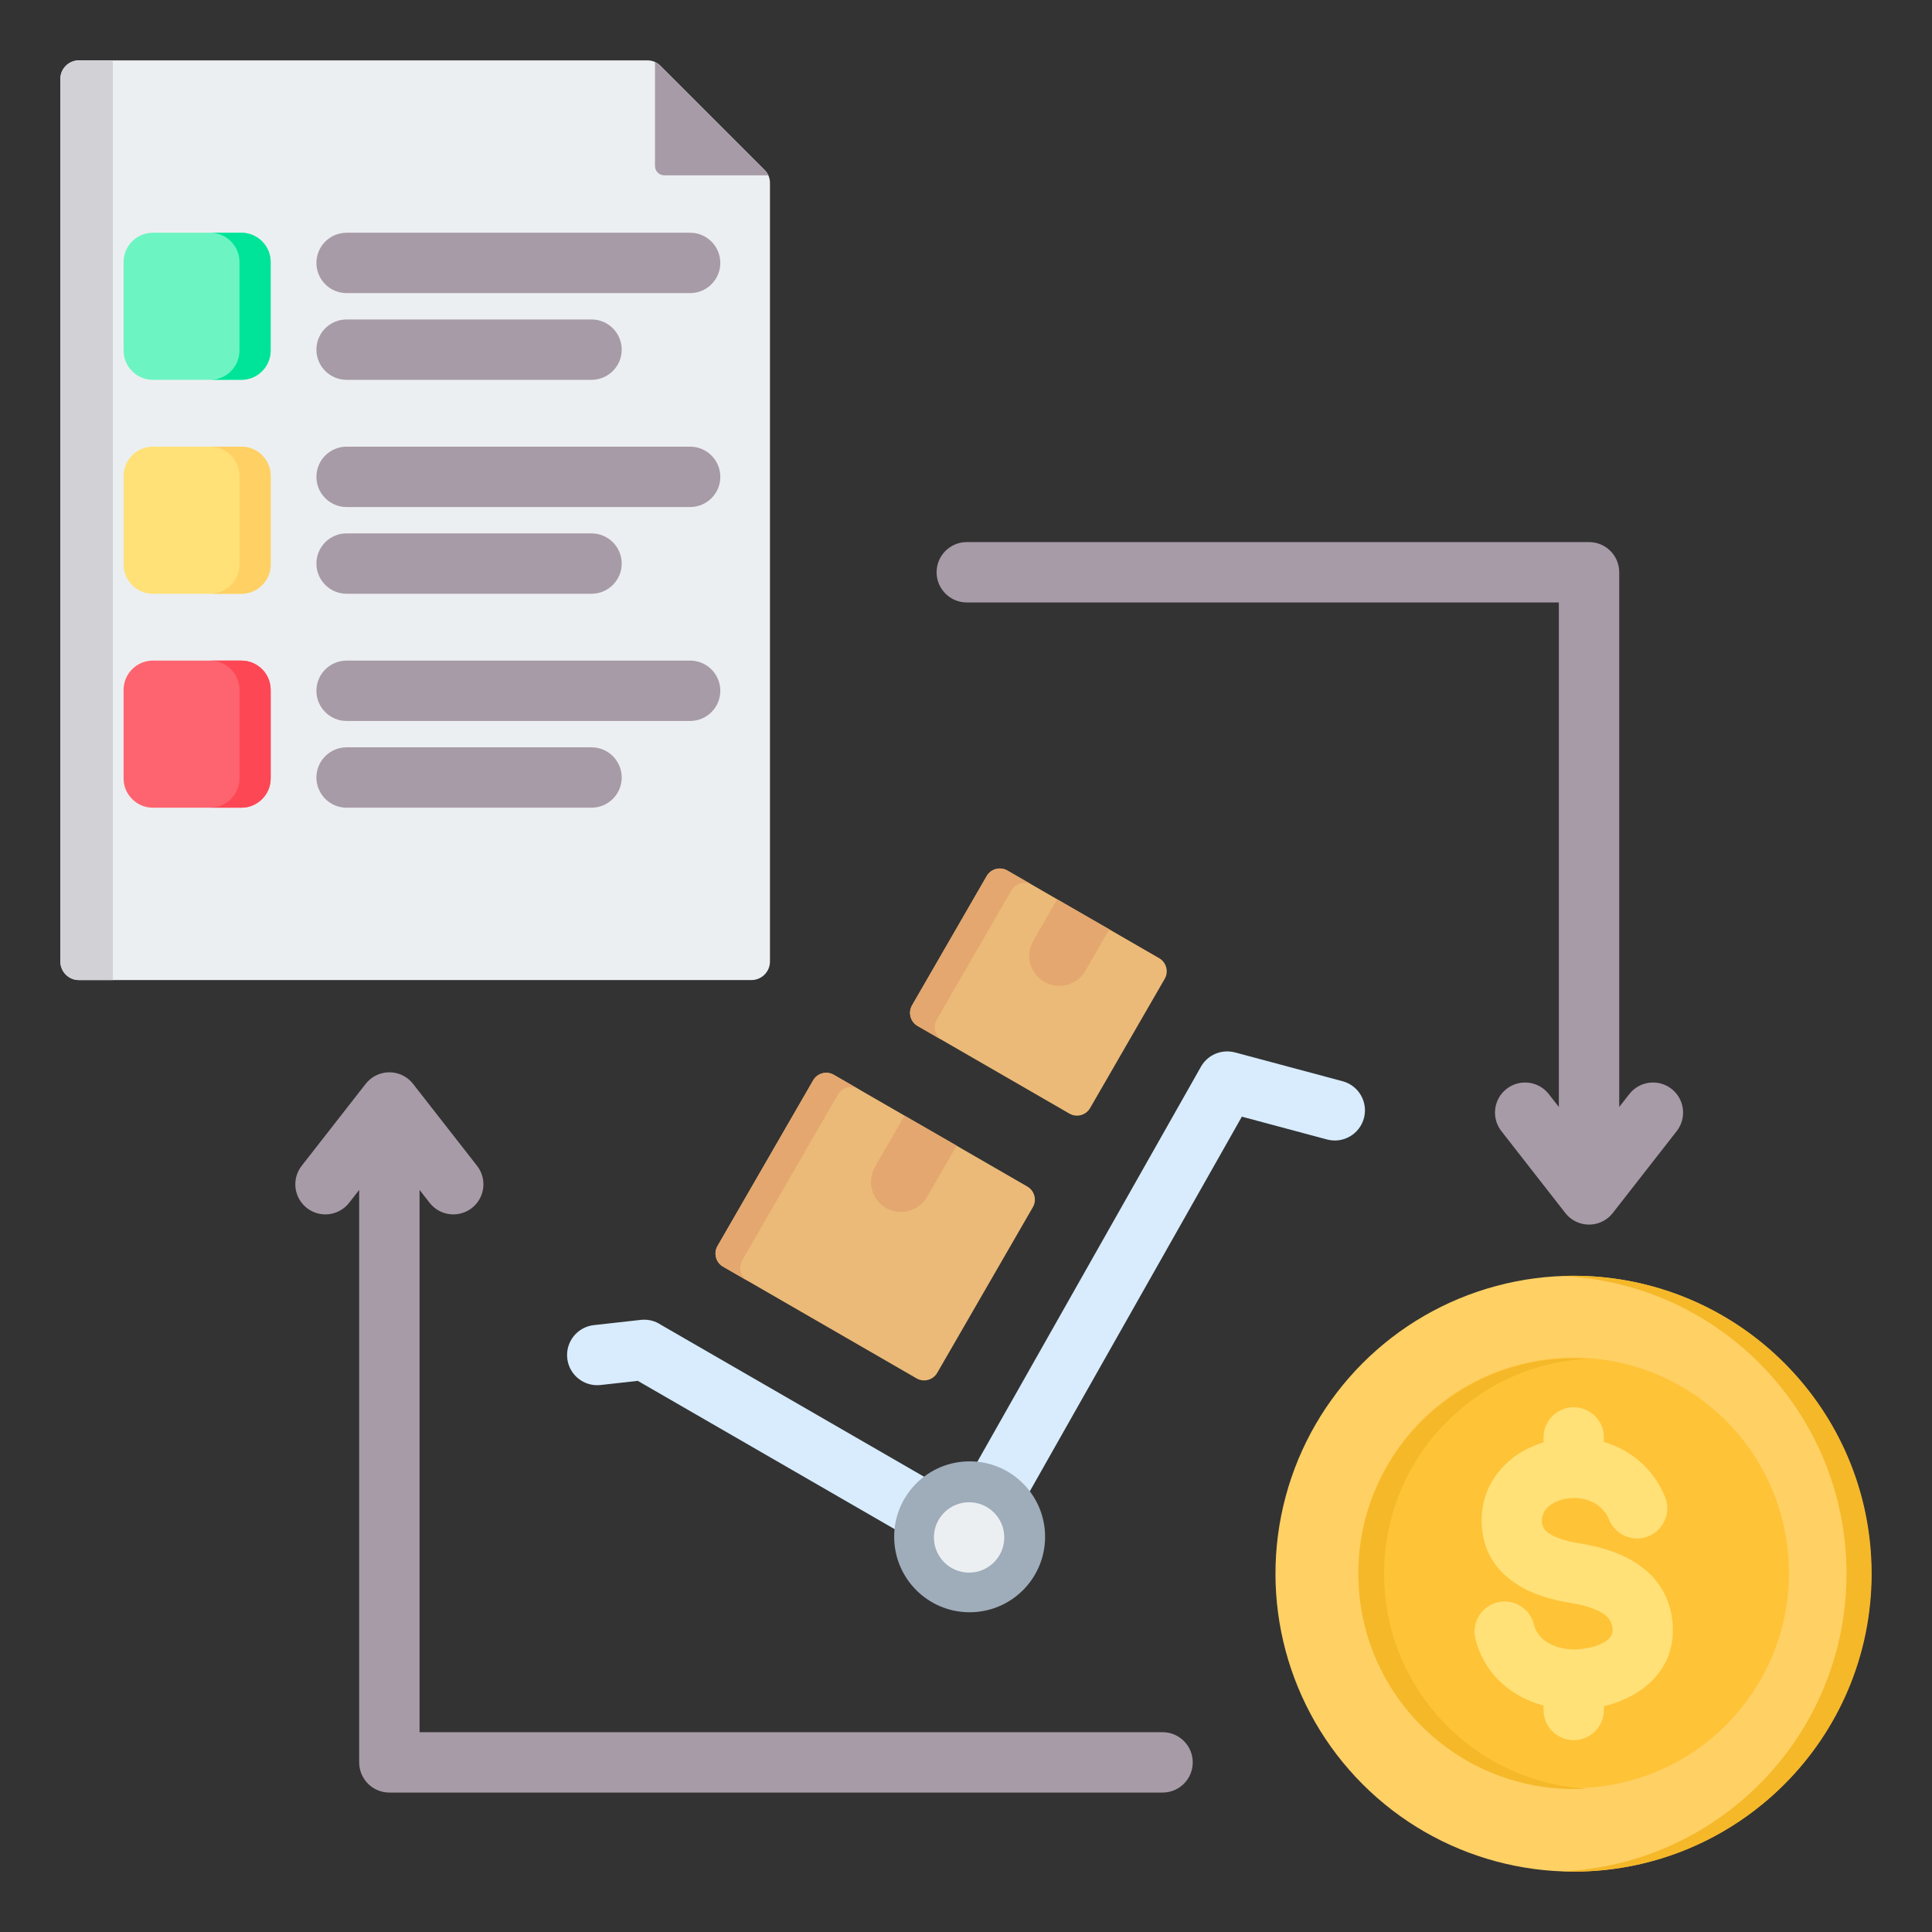
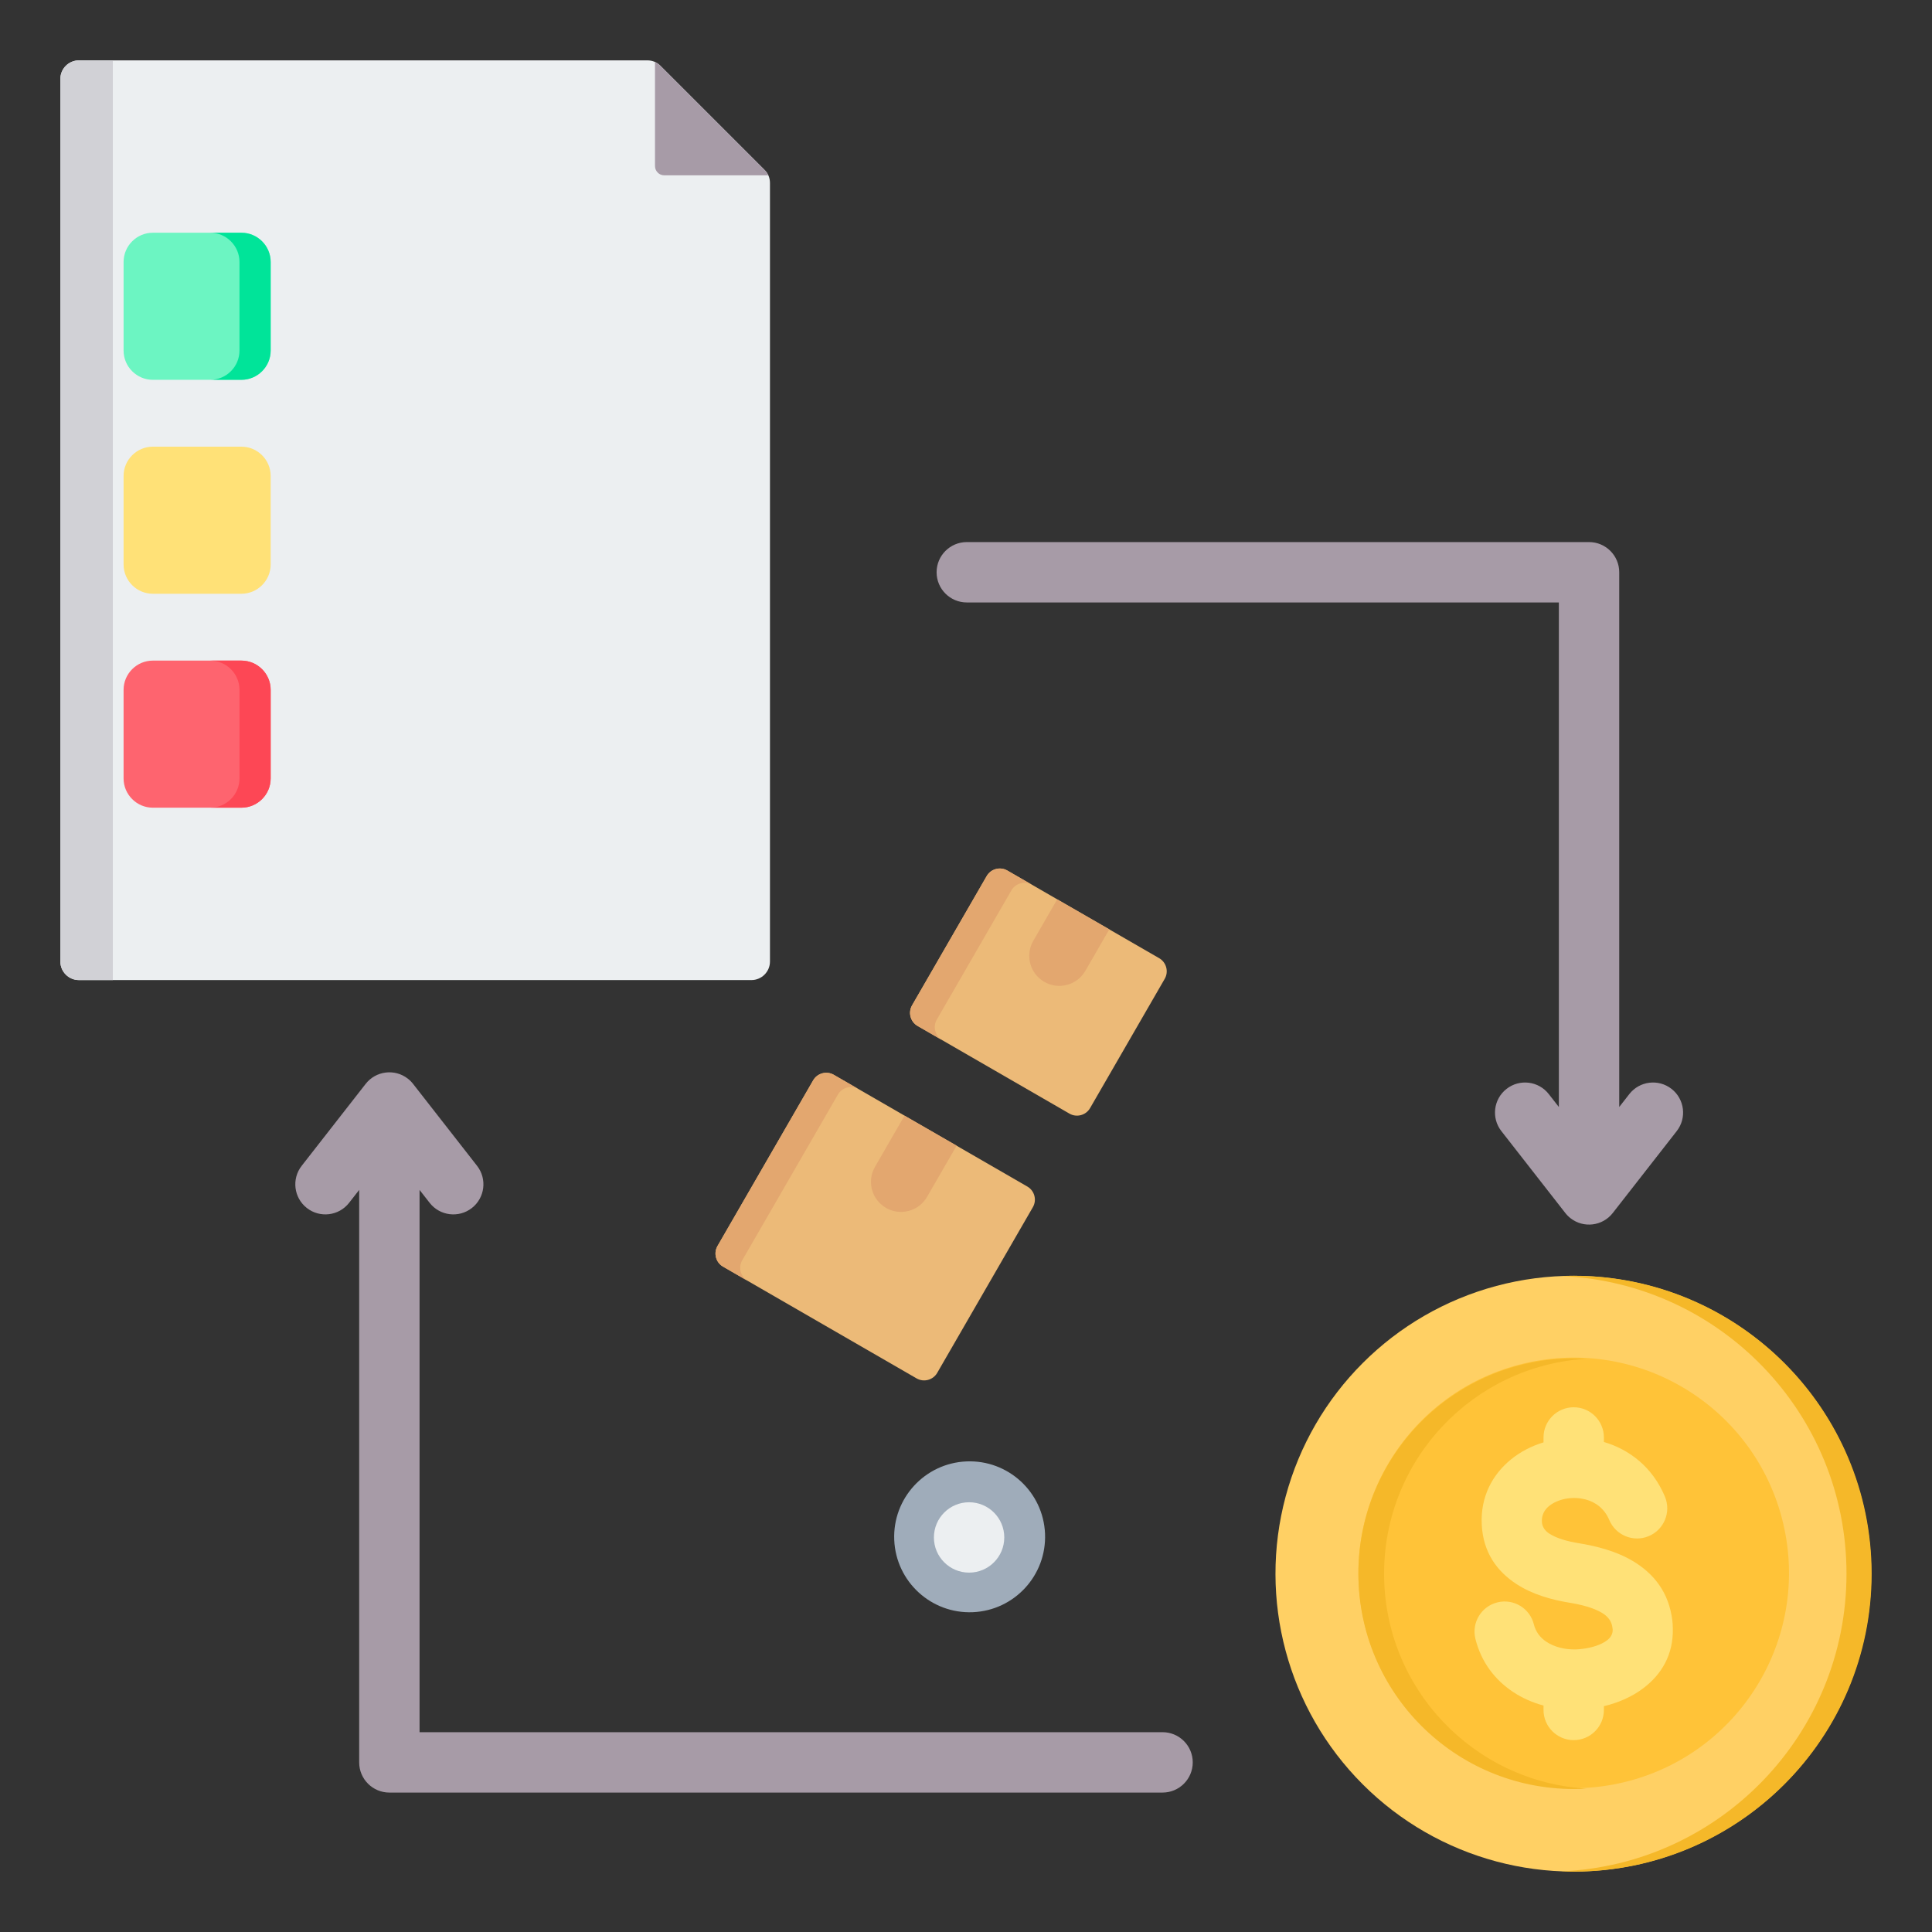
<svg xmlns="http://www.w3.org/2000/svg" id="Layer_1" enable-background="new 0 0 512 512" height="100" viewBox="0 0 512 512" width="100">
  <rect x="0" y="0" width="512" height="512" fill="#333333" stroke="none" />
  <g clip-rule="evenodd" fill-rule="evenodd">
    <g>
      <path d="m20.912 15.998h150.633c1.353 0 2.518.483 3.474 1.439l27.59 27.589c.957.957 1.439 2.121 1.439 3.475v206.313c0 2.706-2.208 4.914-4.914 4.914h-178.222c-2.706 0-4.914-2.208-4.914-4.914v-233.902c0-2.707 2.207-4.914 4.914-4.914z" fill="#eceff1" />
      <path d="m20.912 15.998h8.989v243.729h-8.989c-2.707 0-4.914-2.207-4.914-4.914v-233.901c0-2.707 2.207-4.914 4.914-4.914z" fill="#d1d1d6" />
      <path d="m173.581 16.424c.522.238 1.002.576 1.439 1.013l27.59 27.589c.437.437.775.917 1.013 1.439h-27.585c-1.353 0-2.457-1.104-2.457-2.457z" fill="#a79ba7" />
    </g>
-     <path d="m91.853 214.048c-4.418 0-8-3.582-8-8s3.582-8 8-8h64.907c4.418 0 8 3.582 8 8s-3.582 8-8 8zm0-113.388c-4.418 0-8-3.582-8-8s3.582-8 8-8h64.907c4.418 0 8 3.582 8 8s-3.582 8-8 8zm0-22.983c-4.418 0-8-3.582-8-8s3.582-8 8-8h91.037c4.418 0 8 3.582 8 8s-3.582 8-8 8zm0 79.677c-4.418 0-8-3.582-8-8s3.582-8 8-8h64.907c4.418 0 8 3.582 8 8s-3.582 8-8 8zm0-22.983c-4.418 0-8-3.582-8-8s3.582-8 8-8h91.037c4.418 0 8 3.582 8 8s-3.582 8-8 8zm0 56.694c-4.418 0-8-3.582-8-8s3.582-8 8-8h91.037c4.418 0 8 3.582 8 8s-3.582 8-8 8z" fill="#a79ba7" />
    <g>
      <path d="m40.5 175.067h23.482c4.262 0 7.749 3.487 7.749 7.749v23.482c0 4.262-3.487 7.749-7.749 7.749h-23.482c-4.262 0-7.749-3.487-7.749-7.749v-23.482c0-4.263 3.487-7.749 7.749-7.749z" fill="#fe646f" />
      <path d="m55.716 175.067h8.267c4.262 0 7.748 3.487 7.748 7.749v23.482c0 4.262-3.486 7.749-7.748 7.749h-8.267c4.262 0 7.749-3.487 7.749-7.749v-23.482c0-4.263-3.487-7.749-7.749-7.749z" fill="#fd4755" />
    </g>
    <g>
      <path d="m40.5 118.373h23.482c4.262 0 7.749 3.487 7.749 7.749v23.482c0 4.262-3.487 7.749-7.749 7.749h-23.482c-4.262 0-7.749-3.487-7.749-7.749v-23.482c0-4.263 3.487-7.749 7.749-7.749z" fill="#ffe177" />
-       <path d="m55.716 118.373h8.267c4.262 0 7.749 3.487 7.749 7.748v23.483c0 4.262-3.487 7.749-7.749 7.749h-8.267c4.262 0 7.749-3.487 7.749-7.749v-23.483c0-4.262-3.487-7.748-7.749-7.748z" fill="#ffd064" />
    </g>
    <g>
      <path d="m40.5 61.677h23.482c4.262 0 7.749 3.487 7.749 7.749v23.482c0 4.262-3.487 7.749-7.749 7.749h-23.482c-4.262 0-7.749-3.487-7.749-7.749v-23.482c0-4.262 3.487-7.749 7.749-7.749z" fill="#6cf5c2" />
      <path d="m55.716 61.677h8.267c4.262 0 7.749 3.487 7.749 7.749v23.482c0 4.262-3.487 7.749-7.749 7.749h-8.267c4.262 0 7.749-3.487 7.749-7.749v-23.482c0-4.262-3.487-7.749-7.749-7.749z" fill="#00e499" />
    </g>
    <path d="m413.113 293.365v-133.708h-156.903c-4.418 0-8-3.582-8-8s3.582-8 8-8h164.903c4.418 0 8 3.582 8 8v141.709l2.674-3.425c2.709-3.469 7.718-4.084 11.188-1.375 3.469 2.709 4.084 7.719 1.375 11.188l-16.955 21.712c-2.709 3.469-7.719 4.085-11.188 1.375-.566-.442-1.056-.946-1.468-1.494l-16.862-21.593c-2.709-3.469-2.094-8.478 1.375-11.188 3.469-2.709 8.478-2.094 11.188 1.375zm-320.6 25.399 2.674-3.424v151.709c0 4.418 3.582 8 8 8h204.904c4.418 0 8-3.582 8-8s-3.582-8-8-8h-196.904v-143.709l2.674 3.424c2.709 3.469 7.718 4.084 11.188 1.375 3.469-2.709 4.084-7.719 1.375-11.188l-16.862-21.593c-.412-.548-.902-1.052-1.468-1.494-3.469-2.709-8.478-2.094-11.188 1.375l-16.956 21.713c-2.709 3.469-2.094 8.478 1.375 11.188 3.469 2.708 8.478 2.093 11.188-1.376z" fill="#a79ba7" />
    <g>
-       <path d="m159.141 367.044c-4.384.483-8.33-2.679-8.813-7.062-.483-4.384 2.679-8.33 7.063-8.813l12.44-1.387c1.959-.216 3.83.297 5.344 1.32l78.66 45.414 64.437-113.841c1.831-3.226 5.573-4.688 8.997-3.771l.003-.01 28.526 7.643c4.263 1.139 6.795 5.518 5.656 9.781s-5.518 6.795-9.781 5.656l-22.569-6.047-65.346 115.447-.01-.006-.021.037c-2.192 3.814-7.061 5.129-10.875 2.938l-83.833-48.4z" fill="#d8ecfe" />
      <ellipse cx="256.819" cy="407.438" fill="#9facba" rx="20" ry="20" transform="matrix(.999 -.042 .042 .999 -16.711 11.025)" />
      <path d="m256.819 398.114c5.15 0 9.324 4.174 9.324 9.324s-4.174 9.324-9.324 9.324-9.324-4.174-9.324-9.324 4.175-9.324 9.324-9.324z" fill="#eceff1" />
    </g>
    <g>
      <path d="m272.26 314.448-51.298-29.617c-1.905-1.1-4.364-.441-5.464 1.464l-25.354 43.913c-1.1 1.906-.441 4.364 1.464 5.464l51.298 29.617c1.906 1.1 4.364.441 5.464-1.464l25.354-43.914c1.1-1.905.441-4.363-1.464-5.463z" fill="#ecba78" />
      <g fill="#e3a76f">
        <path d="m227.513 288.613-6.551-3.782c-1.905-1.1-4.364-.441-5.464 1.464l-25.354 43.913c-1.1 1.906-.441 4.364 1.464 5.464l6.553 3.783c-1.905-1.1-2.564-3.559-1.464-5.464l25.354-43.914c1.099-1.904 3.556-2.563 5.462-1.464z" />
        <path d="m245.686 317.172c-2.192 3.814-7.061 5.129-10.875 2.938-3.814-2.192-5.129-7.061-2.938-10.875l7.831-13.564 13.813 7.938z" />
      </g>
    </g>
    <g>
      <path d="m307.198 253.932-40.245-23.236c-1.906-1.1-4.364-.441-5.464 1.464l-19.782 34.263c-1.1 1.905-.441 4.364 1.464 5.464l40.246 23.236c1.905 1.1 4.364.442 5.464-1.464l19.782-34.263c1.099-1.905.44-4.363-1.465-5.464z" fill="#ecba78" />
      <g fill="#e3a76f">
        <path d="m273.503 234.479-6.551-3.782c-1.906-1.1-4.364-.441-5.464 1.464l-19.782 34.263c-1.1 1.905-.441 4.364 1.464 5.464l6.55 3.782c-1.903-1.101-2.561-3.558-1.462-5.463l19.782-34.263c1.101-1.905 3.558-2.564 5.463-1.465z" />
        <path d="m287.637 257.272c-2.192 3.814-7.061 5.129-10.875 2.938-3.814-2.192-5.129-7.061-2.938-10.875l6.344-10.989 13.813 7.938z" />
      </g>
    </g>
    <g>
      <ellipse cx="417.047" cy="417.047" fill="#ffd064" rx="78.955" ry="78.955" transform="matrix(.707 -.707 .707 .707 -172.747 417.047)" />
      <path d="m413.717 338.161c42.062 1.745 75.626 36.396 75.626 78.886s-33.564 77.141-75.626 78.886c1.104.046 2.214.069 3.329.069 43.606 0 78.955-35.349 78.955-78.955s-35.349-78.955-78.955-78.955c-1.115 0-2.225.023-3.329.069z" fill="#f5b829" />
      <ellipse cx="417.047" cy="417.047" fill="#ffc338" rx="57.057" ry="57.057" transform="matrix(.973 -.23 .23 .973 -84.661 106.974)" />
      <path d="m366.795 417.047c0-30.37 23.727-55.197 53.654-56.957-1.126-.066-2.26-.1-3.402-.1-31.512 0-57.057 25.546-57.057 57.057 0 31.512 25.546 57.057 57.057 57.057 1.142 0 2.277-.033 3.402-.1-29.928-1.76-53.654-26.588-53.654-56.957z" fill="#f5b829" />
      <path d="m441.219 396.621c1.708 4.073-.208 8.76-4.281 10.469-4.073 1.708-8.76-.208-10.469-4.281-1.273-3.032-3.686-4.781-6.333-5.452-1.793-.454-3.655-.484-5.378-.138-1.628.328-3.109.976-4.246 1.9-1.212.986-1.982 2.397-1.898 4.133.069 1.437.858 2.448 1.958 3.166 2.028 1.324 4.971 2.083 7.808 2.549 4.768.783 9.996 2.103 14.446 4.79 5.382 3.25 9.444 8.152 10.361 15.709.064.53.106 1.22.126 2.06.168 7.012-3.014 12.225-7.797 15.854-3.051 2.315-6.731 3.883-10.47 4.777v.994c0 4.418-3.582 8-8 8s-8-3.582-8-8v-1.16c-2.889-.779-5.635-1.984-8.084-3.615-4.768-3.175-8.422-7.866-9.97-14.075-1.053-4.28 1.564-8.603 5.844-9.656s8.603 1.564 9.656 5.844c.497 1.995 1.702 3.523 3.282 4.575 2.154 1.434 4.958 2.117 7.83 2.049.434-.01 1.038-.062 1.807-.155 2.461-.298 4.863-1.038 6.48-2.265.908-.689 1.513-1.617 1.485-2.792v-.031l-.065-.529c-.218-1.794-1.296-3.027-2.736-3.897-2.372-1.432-5.653-2.218-8.759-2.727-4.644-.762-9.713-2.169-13.933-4.924-5.148-3.361-8.846-8.344-9.207-15.791-.356-7.334 2.798-13.213 7.773-17.258 2.486-2.021 5.433-3.539 8.597-4.499v-1.302c0-4.418 3.582-8 8-8s8 3.582 8 8v1.198c6.797 2.007 12.896 6.675 16.173 14.48z" fill="#ffe177" />
    </g>
  </g>
</svg>